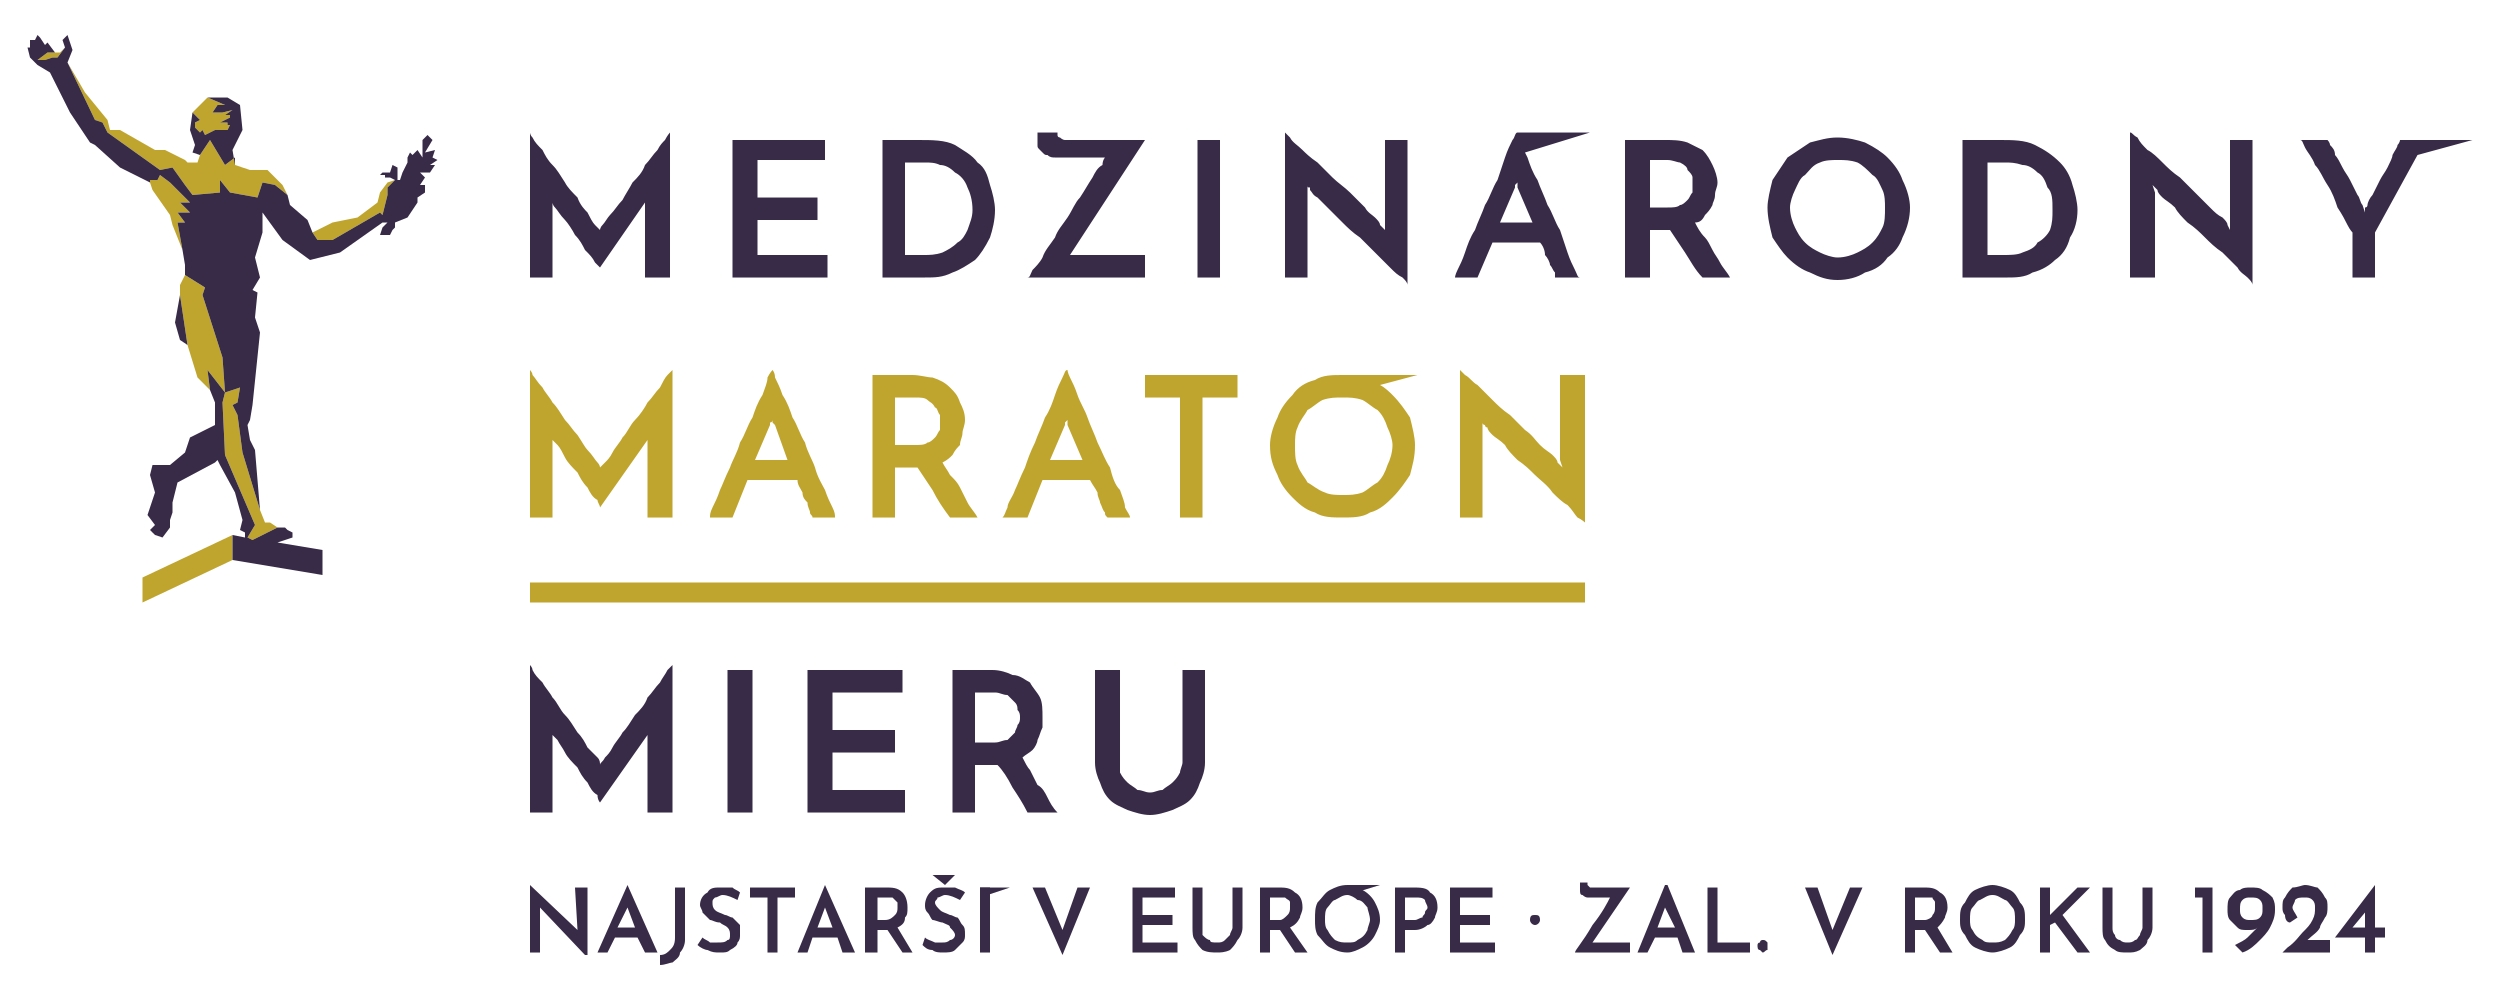
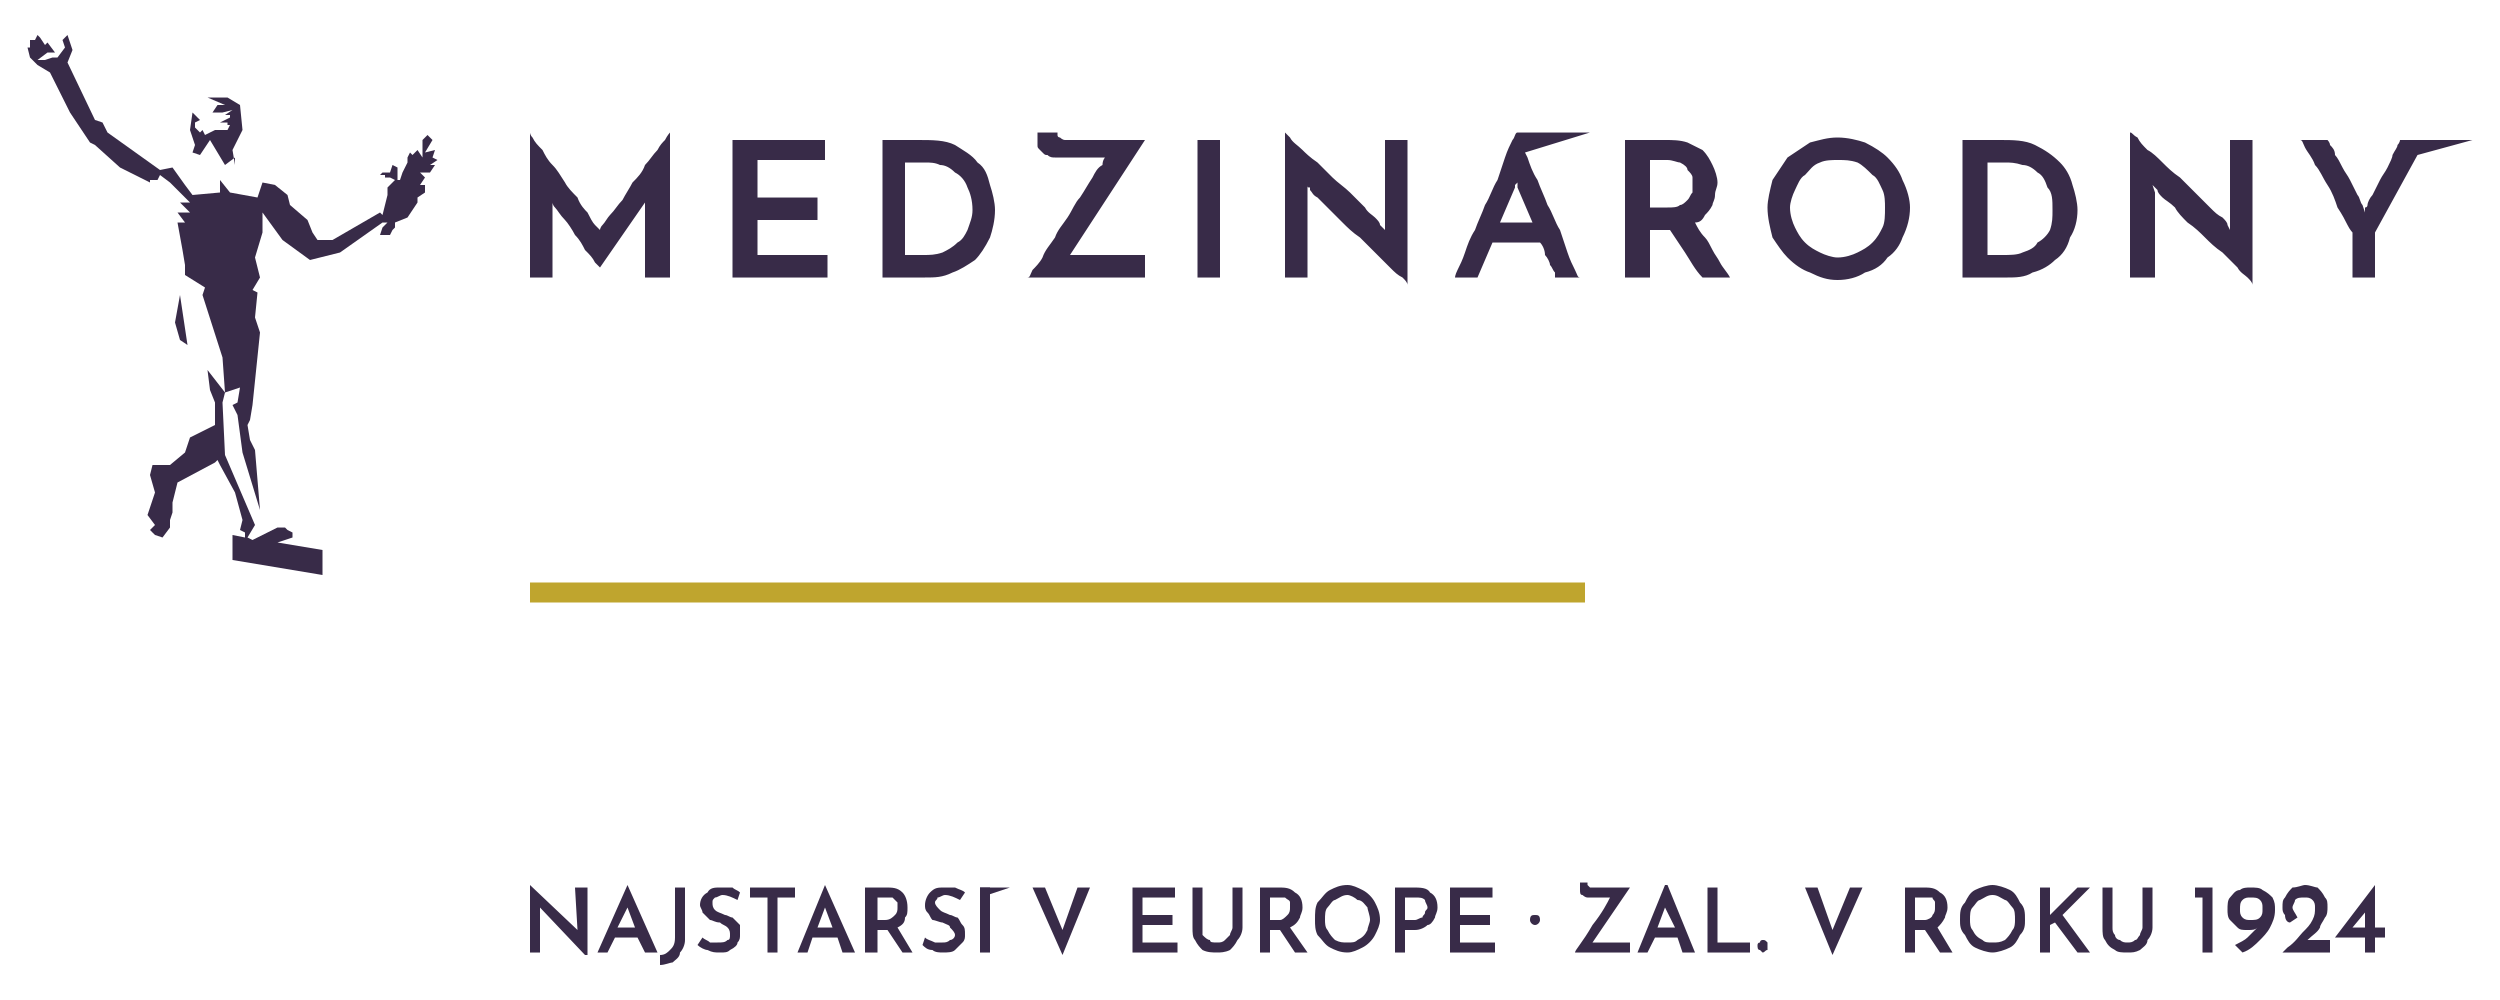
<svg xmlns="http://www.w3.org/2000/svg" xml:space="preserve" width="1000px" height="400px" version="1.1" style="shape-rendering:geometricPrecision; text-rendering:geometricPrecision; image-rendering:optimizeQuality; fill-rule:evenodd; clip-rule:evenodd" viewBox="0 0 1000 400">
  <defs>
    <style type="text/css">
   
    .fil1 {fill:#BFA52E;fill-rule:nonzero}
    .fil0 {fill:#382B48;fill-rule:nonzero}
   
  </style>
  </defs>
  <g id="Layer_x0020_1">
    <g id="_1230869598176">
-       <path class="fil0" d="M212 266c0,0 1,1 1,2 1,2 2,3 4,5 1,2 3,4 4,6 2,2 3,5 5,7 2,2 3,4 5,7 2,2 3,4 4,6 2,2 3,3 4,4 1,1 1,2 1,3 0,-1 1,-1 2,-3 1,-1 2,-2 3,-4 1,-2 3,-4 4,-6 2,-2 3,-4 5,-7 2,-2 4,-4 5,-7 2,-2 3,-4 5,-6 1,-2 2,-3 3,-5 1,-1 2,-2 2,-2l0 59 -10 0 0 -29c0,0 0,-1 0,-1 0,-1 0,-1 0,-1l-19 27c0,0 -1,-1 -1,-3 -2,-1 -3,-3 -4,-5 -2,-2 -3,-4 -4,-6 -2,-2 -4,-4 -5,-6 -1,-2 -2,-3 -3,-5 -1,-1 -2,-2 -2,-2 0,0 0,0 0,1 0,0 0,1 0,1l0 29 -9 0 0 -59zm79 2l10 0 0 57 -10 0 0 -57zm32 57l0 -57 38 0 0 9 -28 0 0 15 25 0 0 9 -25 0 0 15 29 0 0 9 -39 0zm58 0l0 -57 16 0c3,0 6,1 8,2 3,0 5,2 7,3 1,2 3,4 4,6 1,2 1,5 1,8 0,1 0,3 0,4 -1,2 -1,3 -2,5 0,1 -1,3 -2,4 -1,1 -3,2 -4,3 1,2 2,4 3,5 1,2 2,4 3,6 2,1 3,3 4,5 1,2 2,4 4,6l-12 0c-2,-4 -4,-7 -6,-10 -2,-4 -4,-7 -6,-9l-1 0 -8 0 0 19 -9 0zm9 -28l8 0c2,0 3,-1 5,-1 1,-1 2,-2 3,-3 0,-1 1,-2 1,-3 1,-1 1,-2 1,-3 0,-1 0,-2 -1,-3 0,-1 0,-2 -1,-3 -1,-1 -2,-2 -3,-3 -2,0 -3,-1 -5,-1l-8 0 0 20zm70 29c-3,0 -6,-1 -9,-2 -2,-1 -5,-2 -7,-4 -2,-2 -3,-4 -4,-7 -1,-2 -2,-5 -2,-8l0 -37 10 0 0 37c0,1 0,3 0,4 1,2 2,3 3,4 1,1 3,2 4,3 2,0 3,1 5,1 2,0 3,-1 5,-1 1,-1 3,-2 4,-3 1,-1 2,-2 3,-4 0,-1 1,-3 1,-4l0 -37 9 0 0 37c0,3 -1,6 -2,8 -1,3 -2,5 -4,7 -2,2 -5,3 -7,4 -3,1 -6,2 -9,2z" />
      <path class="fil0" d="M901 56l0 58c0,-1 -1,-2 -2,-3 -1,-1 -3,-2 -4,-4 -2,-2 -4,-4 -6,-6 -3,-2 -5,-4 -7,-6 -2,-2 -4,-4 -7,-6 -2,-2 -4,-4 -5,-6 -2,-2 -4,-3 -5,-4 -1,-1 -2,-2 -2,-3 0,0 0,0 -1,-1 0,0 0,0 -1,-1l1 3 0 34 -10 0 0 -58c1,0 1,1 3,2 1,2 2,3 4,5 2,1 4,3 6,5 2,2 4,4 7,6 2,2 4,4 6,6 2,2 4,4 6,6 2,2 3,3 5,4 1,1 2,2 2,3l1 2 0 -3 0 -33 9 0zm-100 46c3,0 6,0 8,-1 3,-1 5,-2 6,-4 2,-1 4,-3 5,-5 1,-3 1,-5 1,-8 0,-4 0,-7 -2,-9 -1,-3 -2,-5 -4,-6 -2,-2 -4,-3 -6,-3 -3,-1 -5,-1 -7,-1l-7 0 0 37 6 0zm-16 -46l15 0c5,0 10,0 14,2 4,2 7,4 10,7 2,2 4,5 5,9 1,3 2,7 2,10 0,4 -1,8 -3,11 -1,4 -3,7 -6,9 -2,2 -5,4 -9,5 -3,2 -7,2 -10,2l-18 0 0 -55zm-69 27c0,3 1,6 2,8 1,2 2,4 4,6 2,2 4,3 6,4 2,1 5,2 7,2 3,0 6,-1 8,-2 2,-1 4,-2 6,-4 2,-2 3,-4 4,-6 1,-2 1,-5 1,-8 0,-2 0,-5 -1,-7 -1,-2 -2,-5 -4,-6 -2,-2 -4,-4 -6,-5 -3,-1 -5,-1 -8,-1 -2,0 -5,0 -7,1 -3,1 -4,3 -6,5 -2,1 -3,4 -4,6 -1,2 -2,5 -2,7zm-9 0c0,-3 1,-7 2,-11 2,-3 4,-6 6,-9 3,-2 6,-4 9,-6 4,-1 7,-2 11,-2 4,0 8,1 11,2 4,2 7,4 9,6 3,3 5,6 6,9 2,4 3,8 3,11 0,4 -1,8 -3,12 -1,3 -3,6 -6,8 -2,3 -5,5 -9,6 -3,2 -7,3 -11,3 -4,0 -7,-1 -11,-3 -3,-1 -6,-3 -9,-6 -2,-2 -4,-5 -6,-8 -1,-4 -2,-8 -2,-12zm-47 0l7 0c2,0 4,0 5,-1 1,0 2,-1 3,-2 1,-1 1,-2 2,-3 0,-1 0,-2 0,-3 0,-1 0,-2 0,-3 0,-1 -1,-2 -2,-3 0,-1 -1,-2 -3,-3 -1,0 -3,-1 -5,-1l-7 0 0 19zm-10 28l0 -55 16 0c3,0 6,0 9,1 2,1 4,2 6,3 2,2 3,4 4,6 1,2 2,5 2,7 0,2 -1,3 -1,5 0,2 -1,3 -1,4 -1,2 -2,3 -3,4 -1,2 -2,3 -4,3 1,2 2,4 4,6 1,1 2,3 3,5 1,2 2,3 3,5 1,2 3,4 4,6l-11 0c-3,-3 -5,-7 -7,-10 -2,-3 -4,-6 -6,-9l0 0 -8 0 0 19 -10 0zm-50 -22l13 0 -6 -14c0,0 0,0 0,-1 0,0 0,-1 0,-1 0,0 -1,1 -1,1 0,1 0,1 0,1l-6 14zm-37 -33l0 58c0,-1 -1,-2 -2,-3 -2,-1 -3,-2 -5,-4 -2,-2 -4,-4 -6,-6 -2,-2 -4,-4 -6,-6 -3,-2 -5,-4 -7,-6 -2,-2 -4,-4 -6,-6 -2,-2 -3,-3 -4,-4 -2,-1 -2,-2 -3,-3 0,0 0,0 0,-1 -1,0 -1,0 -1,-1l0 3 0 34 -9 0 0 -58c0,0 1,1 2,2 1,2 3,3 5,5 1,1 3,3 6,5 2,2 4,4 6,6 2,2 5,4 7,6 2,2 4,4 6,6 1,2 3,3 4,4 1,1 2,2 2,3l2 2 0 -3 0 -33 9 0zm-84 0l9 0 0 55 -9 0 0 -55zm-53 0l32 0 -30 46 30 0 0 9 -47 0c1,0 1,-1 2,-3 1,-1 3,-3 4,-5 1,-3 3,-5 5,-8 1,-3 3,-5 5,-8 2,-3 3,-6 5,-8 2,-3 3,-5 5,-8 1,-2 2,-4 4,-5 0,-2 1,-3 1,-3l-20 0c-1,0 -2,0 -3,-1 -1,0 -1,0 -2,-1 0,0 -1,-1 -1,-1 -1,-1 -1,-1 -1,-2l0 -5 8 0 0 1c0,1 1,1 1,1 0,0 1,1 2,1zm-57 46c3,0 5,0 8,-1 2,-1 4,-2 6,-4 2,-1 3,-3 4,-5 1,-3 2,-5 2,-8 0,-4 -1,-7 -2,-9 -1,-3 -3,-5 -5,-6 -2,-2 -4,-3 -6,-3 -2,-1 -4,-1 -6,-1l-8 0 0 37 7 0zm-16 -46l14 0c6,0 11,0 15,2 3,2 7,4 9,7 3,2 4,5 5,9 1,3 2,7 2,10 0,4 -1,8 -2,11 -2,4 -4,7 -6,9 -3,2 -6,4 -9,5 -4,2 -7,2 -11,2l-17 0 0 -55zm-60 55l0 -55 37 0 0 8 -27 0 0 15 24 0 0 9 -24 0 0 14 28 0 0 9 -38 0zm314 -58l29 0 -26 8 1 2c1,3 2,6 4,9 1,3 3,7 4,10 2,3 3,7 5,10 1,3 2,6 3,9 1,3 2,5 3,7 1,2 1,3 2,3l-10 0c0,0 0,-1 0,-2 -1,-1 -1,-2 -2,-3 0,-1 -1,-3 -2,-4 0,-2 -1,-4 -2,-5l-19 0 -6 14 -9 0c0,0 0,-1 1,-3 1,-2 2,-4 3,-7 1,-3 2,-6 4,-9 1,-3 3,-7 4,-10 2,-3 3,-7 5,-10 1,-3 2,-6 3,-9 1,-3 2,-5 3,-7 1,-1 1,-3 2,-3zm364 3l18 0 -22 6 -17 31 0 18 -9 0 0 -18c0,0 -1,-1 -2,-3 -1,-2 -2,-4 -4,-7 -1,-3 -2,-6 -4,-9 -2,-3 -3,-6 -5,-8 -1,-3 -3,-5 -4,-7 -1,-2 -1,-3 -2,-3l11 0c0,0 1,1 1,2 1,1 2,2 2,4 1,1 2,3 3,5 1,2 2,3 3,5 1,2 2,4 3,6 1,1 1,3 2,4l1 3c0,-1 0,-1 0,-2 1,0 1,-1 1,-1 0,-1 1,-3 2,-4 1,-2 2,-4 3,-6 1,-2 2,-3 3,-5 1,-2 2,-4 2,-5 1,-2 2,-3 2,-4 1,-1 1,-2 1,-2l11 0zm-759 -3c0,0 0,1 1,2 1,2 2,3 4,5 1,2 2,4 4,6 2,2 3,4 5,7 1,2 3,4 5,6 1,3 3,5 4,6 1,2 2,4 3,5 1,1 2,2 2,2 0,0 0,-1 1,-2 1,-1 2,-3 3,-4 2,-2 3,-4 5,-6 1,-2 3,-5 4,-7 2,-2 4,-4 5,-7 2,-2 3,-4 5,-6 1,-2 2,-3 3,-4 1,-2 2,-3 2,-3l0 58 -10 0 0 -28c0,-1 0,-1 0,-1 0,-1 0,-1 0,-1l-18 26c0,0 -1,-1 -2,-2 -1,-2 -2,-3 -4,-5 -1,-2 -2,-4 -4,-6 -1,-2 -3,-5 -4,-6 -2,-2 -3,-4 -4,-5 -1,-1 -1,-2 -1,-2 0,0 0,0 0,1 0,0 0,0 0,1l0 28 -9 0 0 -58z" />
-       <path class="fil1" d="M212 148c0,0 1,1 1,2 1,1 2,3 4,5 1,2 3,4 4,6 2,2 3,4 5,7 2,2 3,4 5,6 2,3 3,5 4,6 2,2 3,4 4,5 1,1 1,2 1,2 0,0 1,-1 2,-2 1,-1 2,-2 3,-4 1,-2 3,-4 4,-6 2,-2 3,-5 5,-7 2,-2 4,-5 5,-7 2,-2 3,-4 5,-6 1,-2 2,-4 3,-5 1,-1 2,-2 2,-2l0 59 -10 0 0 -29c0,-1 0,-1 0,-2 0,0 0,0 0,0l-19 27c0,-1 -1,-2 -1,-3 -2,-1 -3,-3 -4,-5 -2,-2 -3,-4 -4,-6 -2,-2 -4,-4 -5,-6 -1,-2 -2,-4 -3,-5 -1,-1 -2,-2 -2,-2 0,0 0,0 0,0 0,1 0,1 0,2l0 29 -9 0 0 -59zm326 2l29 0 -15 4c2,1 4,3 5,4 3,3 5,6 7,9 1,4 2,8 2,11 0,5 -1,8 -2,12 -2,3 -4,6 -7,9 -2,2 -5,5 -9,6 -3,2 -7,2 -11,2 -4,0 -8,0 -11,-2 -4,-1 -7,-4 -9,-6 -3,-3 -5,-6 -6,-9 -2,-4 -3,-7 -3,-12 0,-3 1,-7 3,-11 1,-3 3,-6 6,-9 2,-3 5,-5 9,-6 3,-2 7,-2 11,-2l1 0zm-213 57c0,-1 -1,-1 -1,-2 0,-1 -1,-2 -1,-4 -1,-1 -2,-2 -2,-4 -1,-2 -2,-3 -2,-5l-20 0 -6 15 -9 0c0,-1 0,-2 1,-4 1,-2 2,-4 3,-7 1,-2 2,-5 4,-9 1,-3 3,-6 4,-10 2,-3 3,-7 5,-10 1,-3 2,-6 4,-9 1,-3 2,-5 2,-7 1,-2 2,-3 2,-3 0,0 1,1 1,3 1,2 2,4 3,7 2,3 3,6 4,9 2,3 3,7 5,10 1,4 3,7 4,10 1,4 3,7 4,9 1,3 2,5 3,7 1,2 1,3 1,4l-9 0zm-23 -23l13 0 -5 -14c0,0 0,0 -1,-1 0,0 0,-1 0,-1 0,0 0,1 -1,1 0,1 0,1 0,1l-6 14zm47 23l0 -57 16 0c3,0 6,1 8,1 3,1 5,2 7,4 2,2 3,3 4,6 1,2 2,4 2,7 0,2 -1,4 -1,5 0,2 -1,3 -1,5 -1,1 -2,2 -3,4 -1,1 -2,2 -4,3 1,2 2,3 3,5 2,2 3,3 4,5 1,2 2,4 3,6 1,2 3,4 4,6l-11 0c-3,-4 -5,-7 -7,-11 -2,-3 -4,-6 -6,-9l-1 0 -8 0 0 20 -9 0zm9 -29l8 0c2,0 4,0 5,-1 1,0 2,-1 3,-2 1,-1 1,-2 2,-3 0,-1 0,-2 0,-3 0,-1 0,-2 0,-3 -1,-1 -1,-3 -2,-3 -1,-2 -2,-2 -3,-3 -1,-1 -3,-1 -5,-1l-8 0 0 19zm85 29c-1,-1 -1,-1 -1,-2 -1,-1 -1,-2 -2,-4 0,-1 -1,-2 -1,-4 -1,-2 -2,-3 -3,-5l-19 0 -6 15 -10 0c1,-1 1,-2 2,-4 0,-2 2,-4 3,-7 1,-2 2,-5 4,-9 1,-3 2,-6 4,-10 1,-3 3,-7 4,-10 2,-3 3,-6 4,-9 1,-3 2,-5 3,-7 1,-2 1,-3 2,-3 0,0 0,1 1,3 1,2 2,4 3,7 1,3 3,6 4,9 1,3 3,7 4,10 2,4 3,7 5,10 1,4 2,7 4,9 1,3 2,5 2,7 1,2 2,3 2,4l-9 0zm-23 -23l13 0 -6 -14c0,0 0,0 0,-1 0,0 0,-1 0,-1 0,0 -1,1 -1,1 0,1 0,1 0,1l-6 14zm75 -34l0 9 -14 0 0 48 -9 0 0 -48 -14 0 0 -9 37 0zm23 28c0,3 0,6 1,8 1,3 3,5 4,7 2,1 4,3 7,4 2,1 5,1 7,1 3,0 5,0 8,-1 2,-1 4,-3 6,-4 2,-2 3,-4 4,-7 1,-2 2,-5 2,-8 0,-2 -1,-5 -2,-7 -1,-3 -2,-5 -4,-7 -2,-1 -4,-3 -6,-4 -3,-1 -5,-1 -8,-1 -3,0 -5,0 -8,1 -2,1 -4,3 -6,4 -1,2 -3,4 -4,7 -1,2 -1,5 -1,7zm116 -28l0 59c0,0 -1,-1 -3,-2 -1,-1 -2,-3 -4,-5 -2,-1 -4,-3 -6,-5 -2,-3 -5,-5 -7,-7 -2,-2 -4,-4 -7,-6 -2,-2 -4,-4 -5,-6 -2,-2 -4,-3 -5,-4 -1,-1 -2,-2 -2,-3 0,0 -1,0 -1,-1 0,0 -1,0 -1,-1l0 3 0 35 -9 0 0 -59c0,0 1,1 2,2 2,1 3,3 5,4 2,2 4,4 6,6 2,2 4,4 7,6 2,2 4,4 6,6 3,2 4,4 6,6 2,2 4,3 5,4 1,1 2,2 2,3l2 2 -1 -3 0 -34 10 0z" />
      <polygon class="fil1" points="212,241 634,241 634,233 212,233 " />
-       <path class="fil1" d="M83 148l7 9 -1 -14 -8 -25 1 -3 -8 -5 -2 4 0 4 3 20 4 13 5 5 -1 -8zm19 62l-3 5 2 1 4 -2 6 -3 -3 -2 -2 0 -2 -5 -7 -23 -2 -15 -2 -4 2 -1 1 -6 -6 2 -1 4 1 21 12 28zm-29 -110l-2 -11 3 0 -3 -4 5 0 -4 -4 4 0 -8 -8 -4 -3 -1 2 -3 0 0 1 1 3 7 10 1 4 4 10zm20 114l-36 17 0 10 36 -17 0 -10zm-70 -191l3 -4 -2 2 -2 0 -3 0 -4 3 3 0 3 -1 2 0zm66 22l-4 0 2 -3 3 0 -7 -3 -6 6 3 3 -2 1 0 2 2 2 1 -1 1 2 4 -2 5 0 1 -2 -1 0 0 -1 -3 0 4 -2 0 -1 -2 0 3 -2 -4 1zm21 29l5 4 -2 -4 -6 -6 -7 0 -6 -2 0 -3 -4 3 -6 -10 -4 6 -1 3 -4 0 -1 -1 -8 -4 -4 0 -14 -8 -4 0 -1 -4 -9 -11 -7 -12 11 23 3 1 2 4 21 15 5 -1 5 7 3 4 11 -1 0 -5 4 5 11 2 2 -6 5 1zm48 -2l-3 1 -3 4 -1 4 -8 6 -10 2 -8 4 2 3 6 0 19 -11 1 1 2 -8 0 -3 3 -3z" />
-       <path class="fil0" d="M93 60l4 -8 -1 -10 -5 -3 -8 0 7 3 -3 0 -2 3 4 0 4 -1 -3 2 2 0 0 1 -4 2 3 0 0 1 1 0 -1 2 -5 0 -4 2 -1 -2 -1 1 -2 -2 0 -2 2 -1 -3 -3 -1 7 2 6 -1 3 3 1 4 -6 6 10 4 -3 0 3 -1 -6zm-4 101l1 -4 -7 -9 1 8 2 5 0 9 -10 5 -2 6 -6 5 -7 0 -1 4 2 7 -3 9 3 4 -2 2 2 2 3 1 3 -4 0 -3 1 -3 0 -4 2 -8 15 -8 1 -1 1 2 6 11 3 11 -1 4 2 1 0 2 -5 -1 0 10 36 6 0 -10 -18 -3 3 -1 3 -1 0 -2 -2 -1 -1 -1 -3 0 -6 3 -4 2 -2 -1 3 -5 -12 -28 -1 -21zm85 -101l-4 1 3 -5 -2 -2 -2 2 0 7 -2 -3 -2 2 -1 -1 -1 2 0 2 -2 4 -1 3 0 0 -1 0 0 -5 -2 -1 -1 3 -3 0 -1 1 2 0 0 1 2 0 2 1 -3 3 0 3 -2 8 -1 -1 -19 11 -6 0 -2 -3 -2 -5 -7 -6 -1 -4 -5 -4 -5 -1 -2 6 -11 -2 -4 -5 0 5 -11 1 -3 -4 -5 -7 -5 1 -21 -15 -2 -4 -3 -1 -11 -23 2 -5 -2 -6 -2 2 1 3 -3 4 -2 0 -3 1 -3 0 4 -3 3 0 -3 -4 -1 1 -2 -3 -1 -1 -1 2 -2 0 0 3 -1 0 1 4 3 3 5 3 8 16 8 12 2 1 10 9 12 6 0 -1 3 0 1 -2 4 3 8 8 -4 0 4 4 -5 0 3 4 -3 0 2 11 1 6 0 4 8 5 -1 3 8 25 1 14 6 -2 -1 6 -2 1 2 4 2 15 7 23 -2 -24 -2 -4 -1 -6 1 -2 1 -6 3 -29 -2 -6 1 -10 -2 -1 3 -5 -2 -8 3 -10 0 -8 8 11 11 8 12 -3 17 -12 2 0 -2 2 -1 3 4 0 1 -2 1 -1 0 -2 5 -2 4 -6 0 -2 3 -2 0 -3 -2 0 2 -3 -2 -2 4 0 2 -3 -2 0 3 -2 -2 -1 1 -3zm-102 58l-2 11 2 7 3 2 -3 -20z" />
+       <path class="fil0" d="M93 60l4 -8 -1 -10 -5 -3 -8 0 7 3 -3 0 -2 3 4 0 4 -1 -3 2 2 0 0 1 -4 2 3 0 0 1 1 0 -1 2 -5 0 -4 2 -1 -2 -1 1 -2 -2 0 -2 2 -1 -3 -3 -1 7 2 6 -1 3 3 1 4 -6 6 10 4 -3 0 3 -1 -6m-4 101l1 -4 -7 -9 1 8 2 5 0 9 -10 5 -2 6 -6 5 -7 0 -1 4 2 7 -3 9 3 4 -2 2 2 2 3 1 3 -4 0 -3 1 -3 0 -4 2 -8 15 -8 1 -1 1 2 6 11 3 11 -1 4 2 1 0 2 -5 -1 0 10 36 6 0 -10 -18 -3 3 -1 3 -1 0 -2 -2 -1 -1 -1 -3 0 -6 3 -4 2 -2 -1 3 -5 -12 -28 -1 -21zm85 -101l-4 1 3 -5 -2 -2 -2 2 0 7 -2 -3 -2 2 -1 -1 -1 2 0 2 -2 4 -1 3 0 0 -1 0 0 -5 -2 -1 -1 3 -3 0 -1 1 2 0 0 1 2 0 2 1 -3 3 0 3 -2 8 -1 -1 -19 11 -6 0 -2 -3 -2 -5 -7 -6 -1 -4 -5 -4 -5 -1 -2 6 -11 -2 -4 -5 0 5 -11 1 -3 -4 -5 -7 -5 1 -21 -15 -2 -4 -3 -1 -11 -23 2 -5 -2 -6 -2 2 1 3 -3 4 -2 0 -3 1 -3 0 4 -3 3 0 -3 -4 -1 1 -2 -3 -1 -1 -1 2 -2 0 0 3 -1 0 1 4 3 3 5 3 8 16 8 12 2 1 10 9 12 6 0 -1 3 0 1 -2 4 3 8 8 -4 0 4 4 -5 0 3 4 -3 0 2 11 1 6 0 4 8 5 -1 3 8 25 1 14 6 -2 -1 6 -2 1 2 4 2 15 7 23 -2 -24 -2 -4 -1 -6 1 -2 1 -6 3 -29 -2 -6 1 -10 -2 -1 3 -5 -2 -8 3 -10 0 -8 8 11 11 8 12 -3 17 -12 2 0 -2 2 -1 3 4 0 1 -2 1 -1 0 -2 5 -2 4 -6 0 -2 3 -2 0 -3 -2 0 2 -3 -2 -2 4 0 2 -3 -2 0 3 -2 -2 -1 1 -3zm-102 58l-2 11 2 7 3 2 -3 -20z" />
      <polygon class="fil0" points="392,355 392,359 392,359 404,355 " />
-       <polygon class="fil0" points="382,350 378,350 373,350 378,354 378,355 378,354 " />
-       <polygon class="fil0" points="539,354 539,358 539,358 552,354 " />
      <path class="fil0" d="M230 355l1 17 -19 -18 0 0 0 27 4 0 0 -18 18 19 1 0 0 -27 -5 0zm28 26l5 0 -12 -27 0 0 -12 27 4 0 3 -6 9 0 3 6zm-11 -10l4 -8 3 8 -7 0zm27 5l0 -21 -4 0 0 20c0,3 -1,4 -2,5 -1,1 -2,2 -4,2l0 4c2,0 4,-1 5,-1 1,-1 3,-2 3,-4 1,-1 2,-3 2,-5zm21 -16l1 -3c-1,-1 -2,-1 -3,-2 -2,0 -3,0 -5,0 -2,0 -4,0 -5,2 -2,1 -3,3 -3,5 0,1 1,2 1,3 1,1 2,2 3,3 1,0 2,1 4,1 1,1 2,1 3,2 1,1 1,2 1,3 0,1 0,2 -1,2 -1,1 -2,1 -4,1 -1,0 -2,0 -3,0 -1,-1 -2,-1 -3,-2l-2 3c1,1 3,2 4,2 2,1 3,1 5,1 2,0 3,0 4,-1 2,-1 3,-2 3,-3 1,-1 1,-2 1,-3 0,-2 0,-3 0,-4 -1,-1 -2,-2 -3,-3 -1,0 -2,-1 -3,-1 -2,-1 -3,-1 -4,-2 -1,-1 -1,-2 -1,-3 0,-1 0,-1 1,-2 1,0 2,-1 3,-1 2,0 4,1 6,2zm5 -5l0 4 7 0 0 22 4 0 0 -22 7 0 0 -4 -18 0zm37 26l5 0 -12 -27 0 0 -11 27 4 0 2 -6 10 0 2 6zm-10 -10l3 -8 3 8 -6 0zm38 10l-6 -10c2,-1 3,-2 3,-4 1,-1 1,-2 1,-4 0,-3 -1,-5 -2,-6 -2,-2 -4,-2 -7,-2l-8 0 0 26 5 0 0 -9 3 0 1 0 6 9 4 0zm-14 -22l3 0c2,0 3,0 3,0 1,1 1,1 2,2 0,1 0,2 0,2 0,1 0,2 -1,3 -1,1 -2,2 -4,2l-3 0 0 -9zm33 1l2 -3c-1,-1 -2,-1 -4,-2 -1,0 -3,0 -4,0 -3,0 -4,0 -6,2 -1,1 -2,3 -2,5 0,1 0,2 1,3 1,1 1,2 2,3 1,0 3,1 4,1 2,1 3,1 3,2 1,1 2,2 2,3 0,1 -1,2 -2,2 -1,1 -2,1 -3,1 -1,0 -2,0 -3,0 -2,-1 -3,-1 -4,-2l-1 3c1,1 2,2 4,2 1,1 3,1 4,1 2,0 4,0 5,-1 1,-1 2,-2 3,-3 1,-1 1,-2 1,-3 0,-2 0,-3 -1,-4 -1,-1 -1,-2 -2,-3 -1,0 -2,-1 -3,-1 -2,-1 -3,-1 -4,-2 -1,-1 -2,-2 -2,-3 0,-1 1,-1 1,-2 1,0 2,-1 3,-1 2,0 4,1 6,2zm8 21l4 0 0 -26 -4 0 0 26zm39 -26l-6 17 -7 -17 -5 0 12 27 11 -27 -5 0zm22 0l0 26 18 0 0 -4 -14 0 0 -7 12 0 0 -4 -12 0 0 -7 13 0 0 -4 -17 0zm28 16l0 -16 -4 0 0 16c0,2 0,4 1,5 1,2 2,3 3,4 2,1 4,1 6,1 1,0 3,0 5,-1 1,-1 2,-2 3,-4 1,-1 2,-3 2,-5l0 -16 -4 0 0 16c0,1 -1,2 -1,3 -1,1 -2,2 -2,2 -1,1 -2,1 -3,1 -2,0 -3,0 -3,-1 -1,0 -2,-1 -3,-2 0,-1 0,-2 0,-3zm42 10l-7 -10c2,-1 3,-2 4,-4 0,-1 1,-2 1,-4 0,-3 -1,-5 -3,-6 -2,-2 -4,-2 -7,-2l-7 0 0 26 4 0 0 -9 4 0 0 0 6 9 5 0zm-15 -22l4 0c1,0 2,0 2,0 1,1 2,1 2,2 0,1 0,2 0,2 0,1 0,2 -1,3 -1,1 -2,2 -3,2l-4 0 0 -9zm18 9c0,2 0,4 1,6 2,2 3,4 5,5 2,1 4,2 7,2 2,0 4,-1 6,-2 2,-1 4,-3 5,-5 1,-2 2,-4 2,-6 0,-3 -1,-5 -2,-7 -1,-2 -3,-4 -5,-5 -2,-1 -4,-2 -6,-2 -3,0 -5,1 -7,2 -2,1 -3,3 -5,5 -1,2 -1,4 -1,7zm4 0c0,-2 0,-4 1,-5 1,-1 2,-3 3,-3 2,-1 3,-2 5,-2 1,0 3,1 4,2 2,0 3,2 4,3 0,1 1,3 1,5 0,1 -1,3 -1,4 -1,2 -2,3 -4,4 -1,1 -2,1 -4,1 -2,0 -3,0 -5,-1 -1,-1 -2,-2 -3,-4 -1,-1 -1,-3 -1,-4zm35 -13l-7 0 0 26 4 0 0 -9 4 0c2,0 4,-1 5,-2 1,0 2,-1 3,-3 0,-1 1,-2 1,-4 0,-3 -1,-5 -3,-6 -1,-2 -4,-2 -7,-2zm1 13l-4 0 0 -9 4 0c2,0 3,0 4,1 0,1 1,2 1,3 0,1 -1,1 -1,2 0,1 -1,1 -1,2 -1,0 -2,1 -3,1zm14 -13l0 26 18 0 0 -4 -14 0 0 -7 12 0 0 -4 -12 0 0 -7 13 0 0 -4 -17 0zm57 22l15 -22 -15 0c-1,0 -1,0 -1,0 0,0 -1,-1 -1,-1l0 -1 -3 0 0 3c0,1 0,2 1,2 0,0 1,1 2,1l9 0c-1,2 -3,6 -7,11 -4,7 -7,10 -7,11l22 0 0 -4 -15 0zm36 4l5 0 -11 -27 -1 0 -11 27 4 0 3 -6 9 0 2 6zm-10 -10l3 -8 4 8 -7 0zm20 -16l0 26 17 0 0 -4 -13 0 0 -22 -4 0zm20 23c0,1 0,2 1,2 0,0 1,1 1,1 1,0 1,-1 2,-1 0,0 0,-1 0,-2 0,0 0,-1 0,-1 -1,-1 -1,-1 -2,-1 0,0 -1,0 -1,1 -1,0 -1,1 -1,1zm37 -23l-7 17 -6 -17 -5 0 11 27 12 -27 -5 0zm41 26l-6 -10c1,-1 2,-2 3,-4 0,-1 1,-2 1,-4 0,-3 -1,-5 -3,-6 -2,-2 -4,-2 -7,-2l-7 0 0 26 4 0 0 -9 4 0 0 0 6 9 5 0zm-15 -22l4 0c1,0 2,0 3,0 0,1 1,1 1,2 0,1 0,2 0,2 0,1 0,2 -1,3 0,1 -2,2 -3,2l-4 0 0 -9zm18 9c0,2 0,4 2,6 1,2 2,4 4,5 2,1 5,2 7,2 2,0 5,-1 7,-2 2,-1 3,-3 4,-5 2,-2 2,-4 2,-6 0,-3 0,-5 -2,-7 -1,-2 -2,-4 -4,-5 -2,-1 -5,-2 -7,-2 -2,0 -5,1 -7,2 -2,1 -3,3 -4,5 -2,2 -2,4 -2,7zm4 0c0,-2 0,-4 1,-5 1,-1 2,-3 3,-3 2,-1 3,-2 5,-2 2,0 3,1 5,2 1,0 2,2 3,3 1,1 1,3 1,5 0,1 0,3 -1,4 -1,2 -2,3 -3,4 -2,1 -3,1 -5,1 -2,0 -3,0 -4,-1 -2,-1 -3,-2 -4,-4 -1,-1 -1,-3 -1,-4zm32 -3l0 -10 -4 0 0 26 4 0 0 -11 2 -1 9 12 5 0 -11 -15 11 -11 -5 0 -10 10 -1 1 0 -1zm25 6l0 -16 -4 0 0 16c0,2 0,4 1,5 1,2 2,3 4,4 1,1 3,1 5,1 2,0 3,0 5,-1 1,-1 3,-2 3,-4 1,-1 2,-3 2,-5l0 -16 -4 0 0 16c0,1 -1,2 -1,3 -1,1 -1,2 -2,2 -1,1 -2,1 -3,1 -1,0 -2,0 -3,-1 -1,0 -2,-1 -2,-2 -1,-1 -1,-2 -1,-3zm33 -16l0 4 3 0 0 22 4 0 0 -26 -7 0zm22 0c-1,0 -3,0 -4,1 -2,0 -3,2 -4,3 -1,1 -1,3 -1,5 0,1 0,3 1,4 1,1 2,2 3,3 1,1 2,1 4,1 2,0 3,0 4,-1 -1,1 -2,2 -4,4 -1,1 -3,2 -5,3l3 3c3,-1 5,-3 7,-5 1,-1 3,-3 4,-5 1,-2 2,-4 2,-7 0,-2 0,-3 -1,-5 -1,-1 -2,-2 -4,-3 -1,-1 -3,-1 -5,-1zm-4 9c0,-2 0,-3 1,-4 1,-1 2,-1 3,-1 2,0 3,0 4,1 1,1 1,2 1,3l0 1c0,1 0,2 -1,3 -1,1 -2,1 -4,1 -1,0 -2,0 -3,-1 -1,-1 -1,-2 -1,-3zm27 12c2,-2 4,-3 5,-5 0,-1 1,-2 2,-4 1,-1 1,-3 1,-4 0,-2 0,-3 -1,-4 -1,-2 -2,-3 -3,-4 -1,0 -3,-1 -5,-1 -1,0 -3,1 -5,1 -1,1 -2,2 -3,4 -1,1 -1,2 -1,4 0,1 0,2 1,3 0,2 1,3 2,3l3 -2c-1,-2 -2,-3 -2,-4 0,-1 1,-2 1,-3 1,-1 2,-1 4,-1 1,0 2,0 3,1 1,1 1,2 1,3 0,2 0,3 -1,5 -1,2 -2,3 -4,5 -1,1 -3,4 -6,6l-2 2 19 0 0 -5 -9 0zm27 -5l0 -17 0 0 -16 21 0 0 12 0 0 6 4 0 0 -6 4 0 0 -4 -4 0zm-9 0l5 -6 0 6 -5 0z" />
      <path class="fil0" d="M614 370c1,0 2,-1 2,-2 0,-2 -1,-2 -2,-2 -1,0 -2,0 -2,2 0,1 1,2 2,2z" />
    </g>
  </g>
</svg>